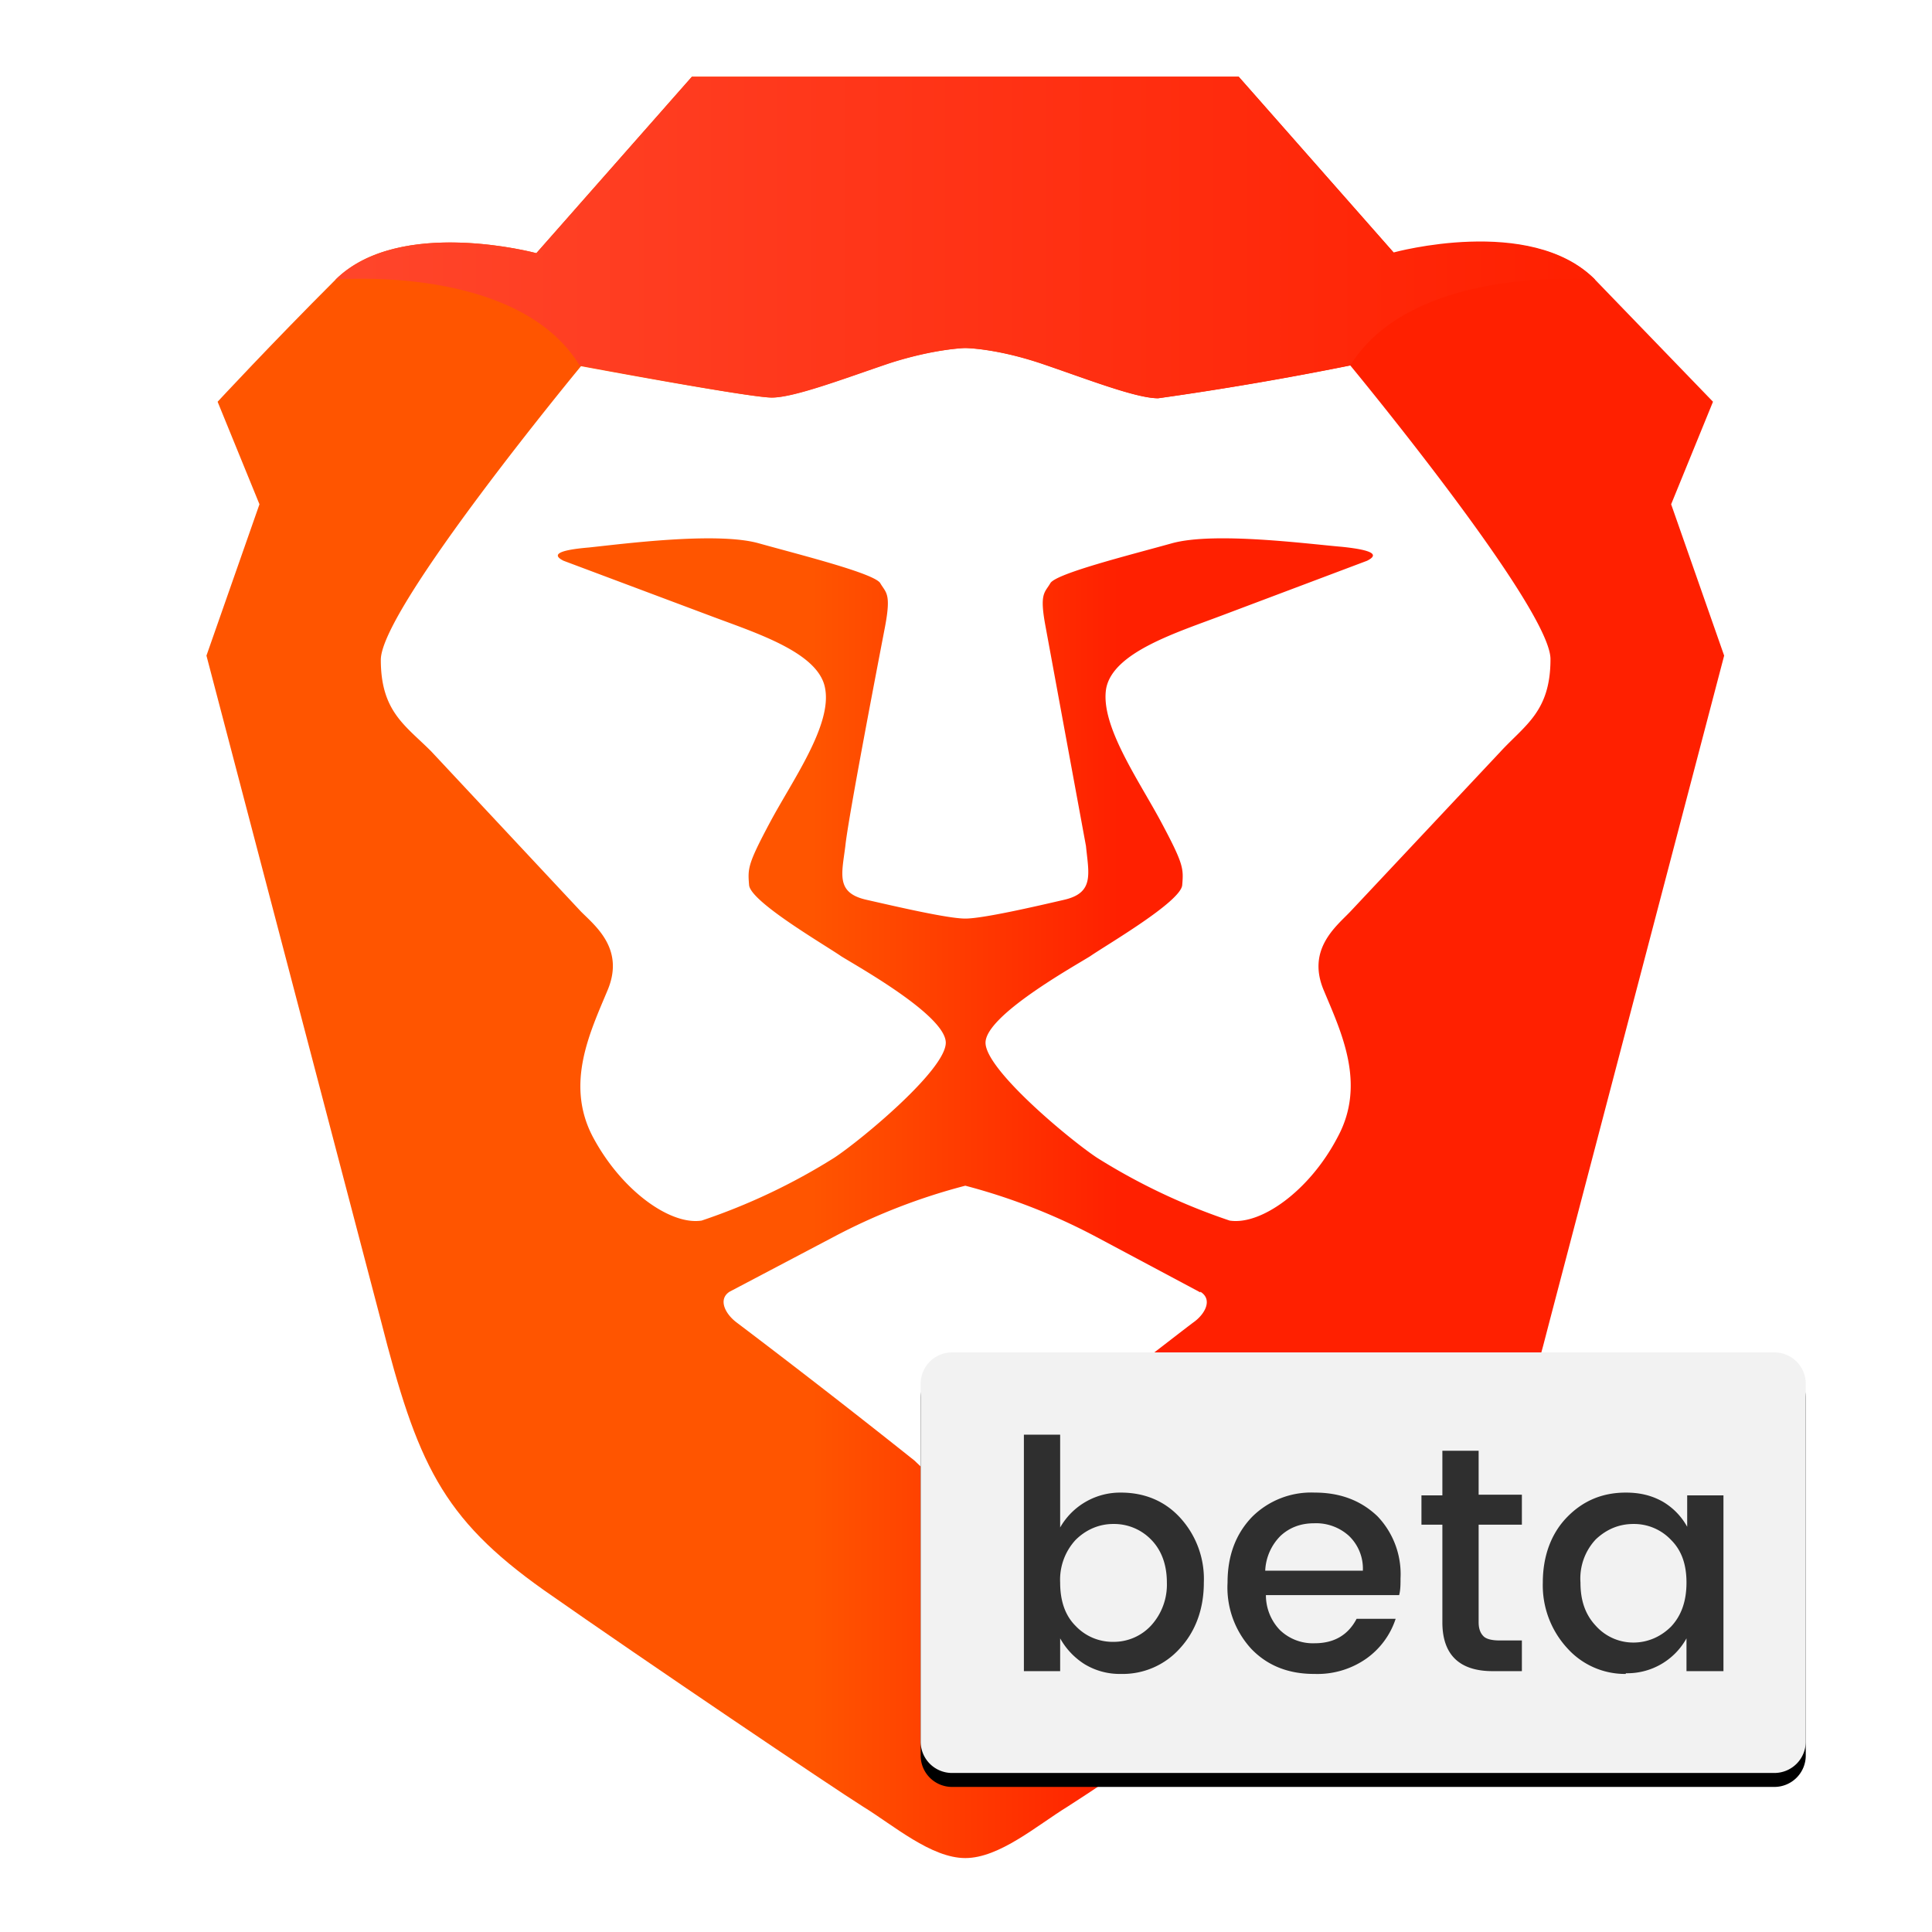
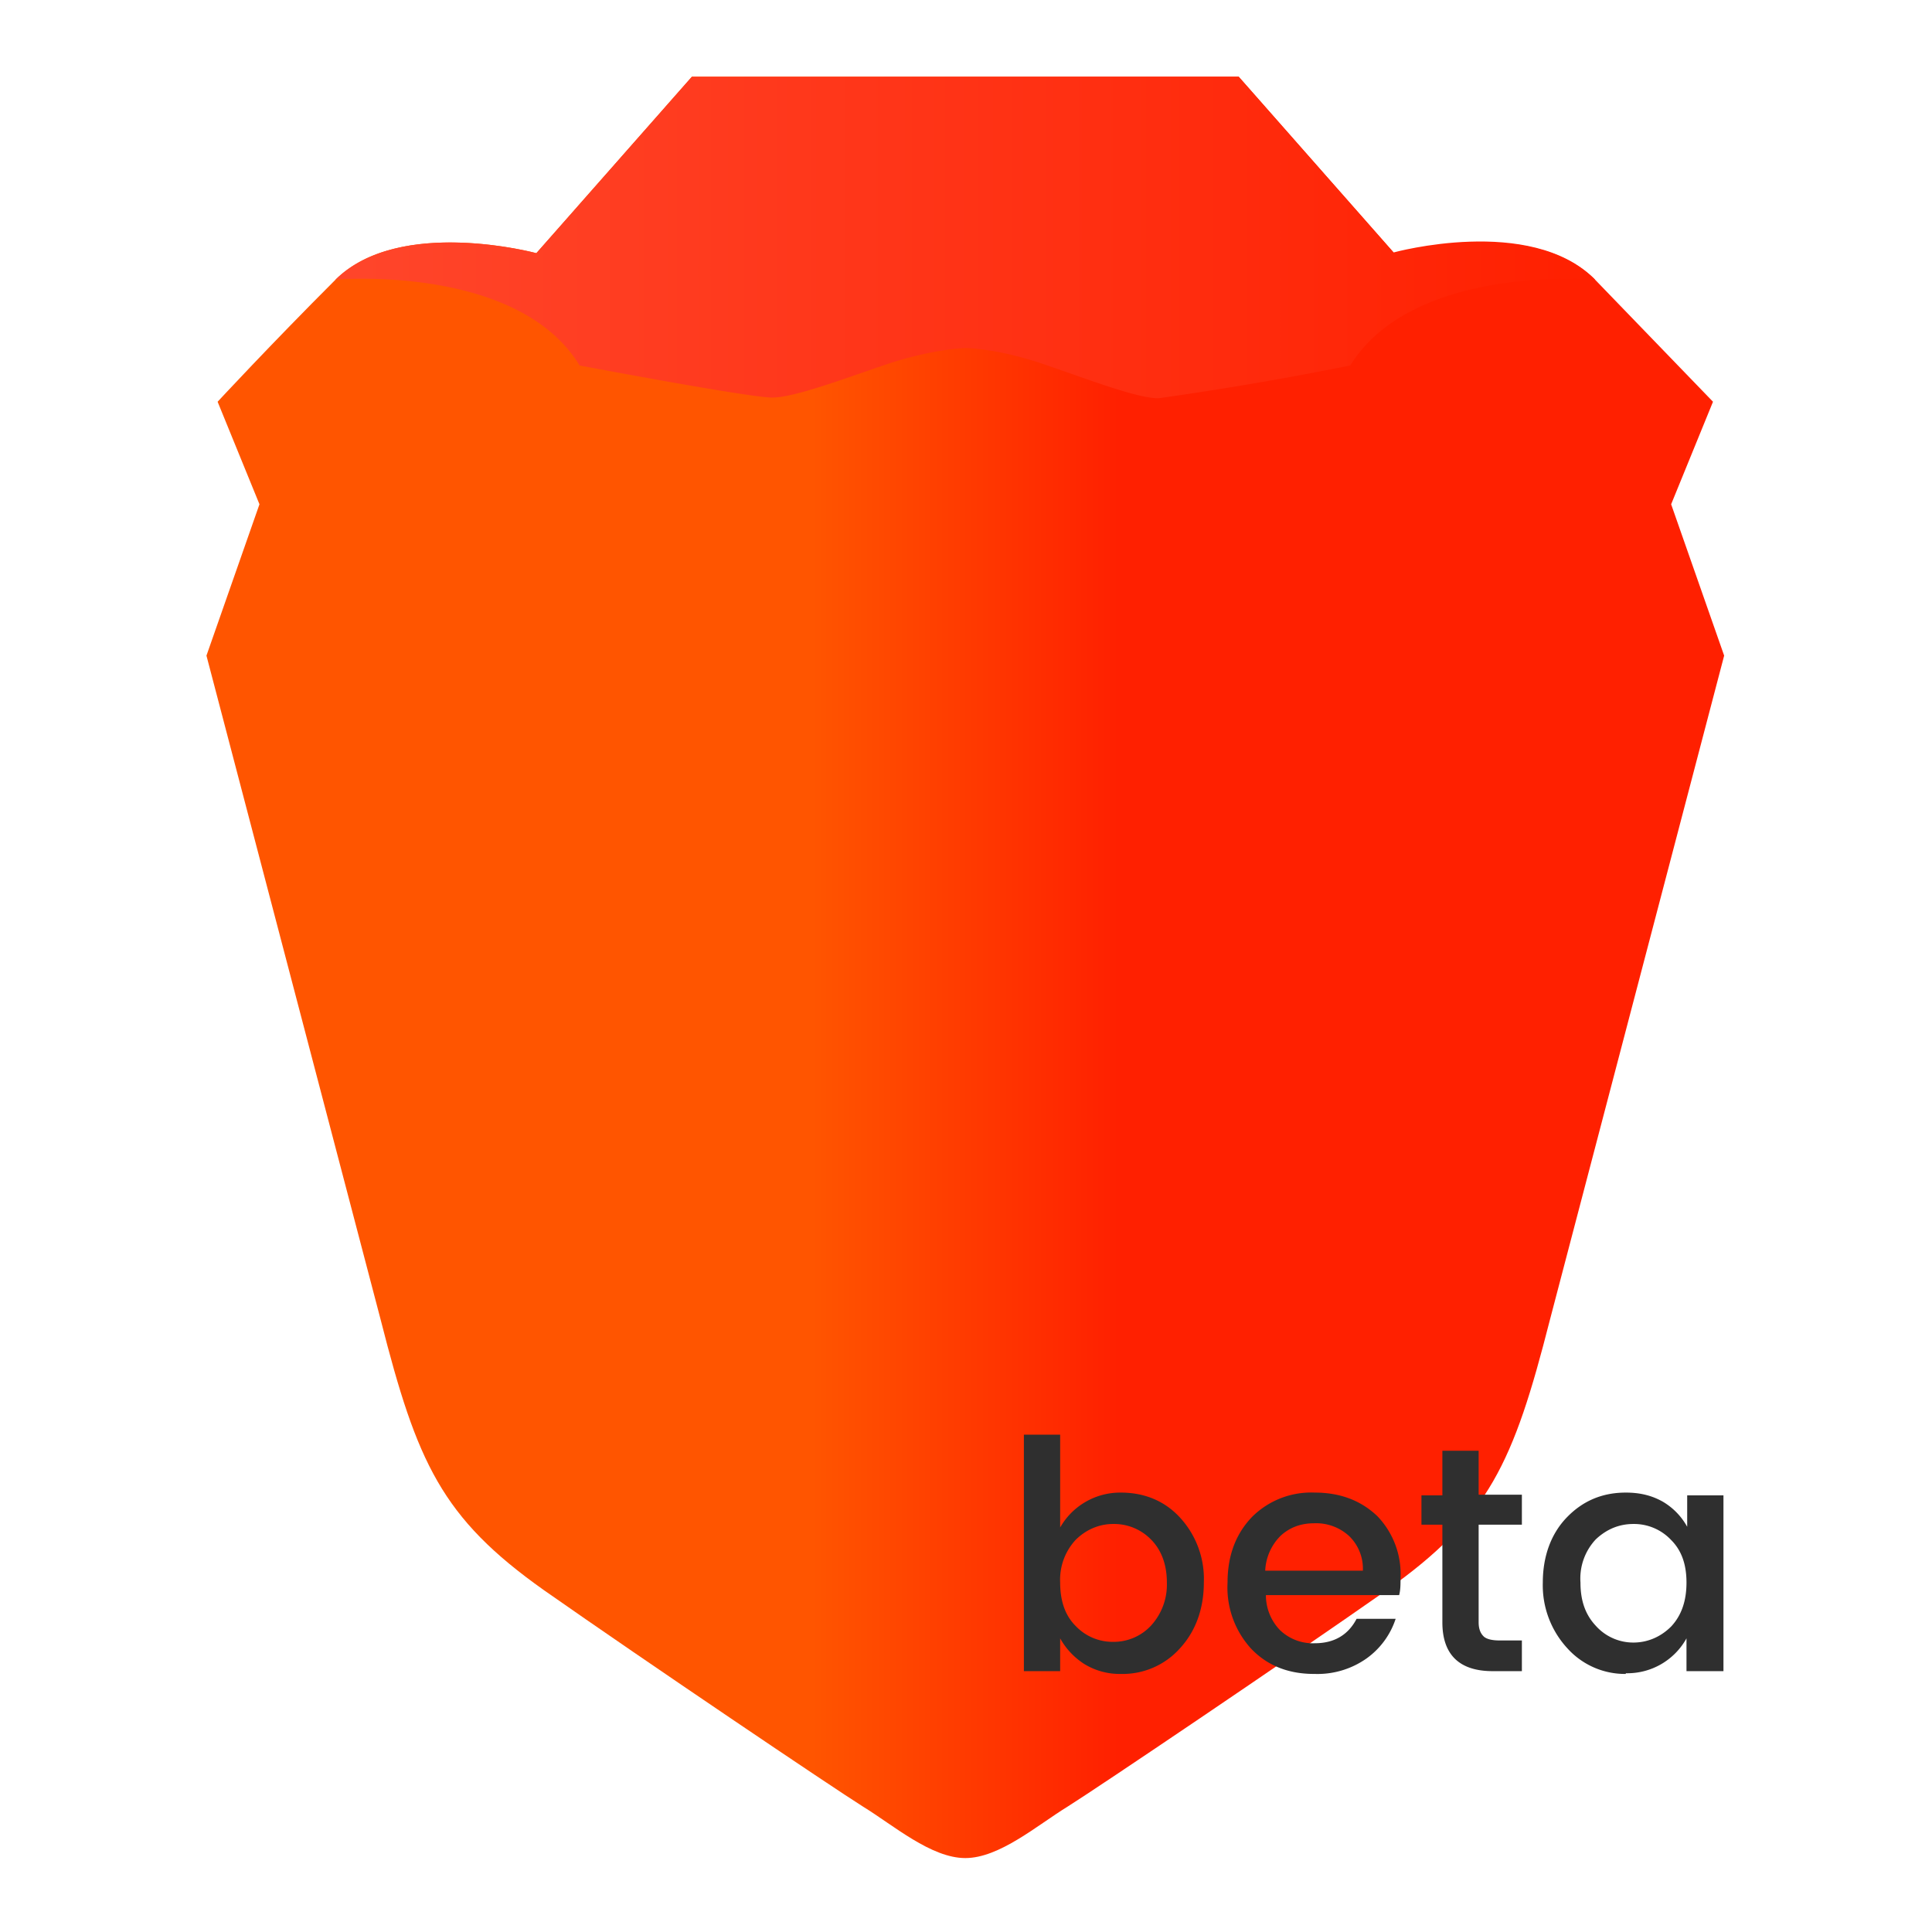
<svg xmlns="http://www.w3.org/2000/svg" xmlns:xlink="http://www.w3.org/1999/xlink" viewBox="-29.5 -11 277 277">
  <defs>
    <linearGradient id="a" y1="50.7%" y2="50.7%">
      <stop stop-color="#f50" offset="0" />
      <stop stop-color="#f50" offset=".4" />
      <stop stop-color="#ff2000" offset=".6" />
    </linearGradient>
    <linearGradient id="b" x1="2.1%" y1="50.7%" y2="50.7%">
      <stop stop-color="#ff452a" offset="0" />
      <stop stop-color="#ff2000" offset="1" />
    </linearGradient>
-     <path id="c" d="M4.5 0h117.8a4.5 4.5 0 0 1 4.6 4.5v51.3a4.5 4.5 0 0 1-4.5 4.5H4.5A4.5 4.5 0 0 1 0 55.8V4.5A4.5 4.5 0 0 1 4.5 0z" />
    <filter id="d" x="-6.7%" y="-10.8%" width="113.4%" height="128.2%">
      <feOffset dy="2" in="a" />
      <feGaussianBlur stdDeviation="2.5" />
      <feColorMatrix values="0 0 0 0 0 0 0 0 0 0 0 0 0 0 0 0 0 0 0.3 0" />
    </filter>
  </defs>
  <path d="M210.1 61.3l6-14.7-17-17.6c-9.2-9.2-28.8-3.8-28.8-3.8L148.1 0H69.7L47.4 25.3S27.8 20 18.6 29.1C9.3 38.4 1.7 46.6 1.7 46.6l6 14.7L.1 83l25 95.3c5.2 20.4 8.7 28.3 23.4 38.7 14.7 10.3 41.4 28.3 45.7 31 4.4 2.7 9.8 7.4 14.7 7.4s10.3-4.7 14.7-7.4c4.3-2.7 31-20.7 45.7-31 14.7-10.4 18.2-18.3 23.4-38.7l25-95.3z" fill="url(#a)" />
-   <path d="M164.1 41.4s28.7 34.7 28.7 42.1c0 7.5-3.6 9.4-7.2 13.3l-21.5 22.9c-2 2.1-6.3 5.4-3.8 11.3 2.5 6 6.1 13.4 2 21-4 7.7-11 12.7-15.5 12a89 89 0 0 1-19-9c-3.8-2.5-16-12.6-16-16.5s12.6-10.9 15-12.4c2.3-1.6 13-7.8 13.2-10.2s.2-3-3-9-8.8-13.9-7.9-19.2c1-5.2 10.1-8 16.7-10.5l20.7-7.8c1.6-.8 1.2-1.5-3.6-2-4.8-.4-18.3-2.2-24.4-.5s-16.5 4.3-17.4 5.7c-.8 1.4-1.6 1.4-.7 6.2l5.8 31.5c.4 4 1.2 6.7-3.1 7.7s-11.7 2.7-14.2 2.7-9.8-1.7-14.2-2.7-3.5-3.7-3-7.7c.4-4 4.8-26.8 5.7-31.5.9-4.8.1-4.8-.7-6.2-.9-1.4-11.3-4-17.4-5.7-6-1.7-19.6.1-24.4.6-4.7.4-5.2 1.1-3.6 1.9l20.8 7.8c6.6 2.5 15.8 5.3 16.7 10.5 1 5.3-4.7 13.2-7.9 19.2s-3.2 6.6-3 9 10.9 8.6 13.2 10.2c2.4 1.5 15 8.5 15 12.4s-12.2 14-16 16.5a89 89 0 0 1-19 9c-4.5.7-11.5-4.3-15.6-12-4-7.6-.4-15 2.1-21 2.5-5.9-1.7-9.2-3.8-11.3l-21.5-23c-3.7-3.7-7.2-5.7-7.2-13.1s28.7-42.1 28.7-42.1S77.9 46 81.1 46s10.3-2.7 16.8-4.9c6.5-2.1 10.9-2.2 10.9-2.2s4.3 0 10.9 2.2c6.5 2.2 13.6 5 16.8 5a473 473 0 0 0 27.5-4.7zm-21.5 132.8c1.8 1.1.7 3.2-1 4.4-1.5 1.1-23.3 18-25.4 19.8-2.1 2-5.2 5-7.3 5s-5.2-3-7.3-5a1306 1306 0 0 0-25.5-19.8c-1.6-1.2-2.7-3.3-1-4.4l15-7.9a87 87 0 0 1 18.8-7.3 87 87 0 0 1 18.7 7.3l15 8z" fill="#fff" />
  <path d="M170.4 25.3L148.1 0H69.7L47.4 25.3S27.8 20 18.6 29.1c0 0 26.1-2.3 35 12.3 0 0 24.3 4.6 27.6 4.6 3.2 0 10.3-2.7 16.8-4.9 6.5-2.1 10.9-2.2 10.9-2.2s4.3 0 10.9 2.2c6.5 2.2 13.6 5 16.8 5a473 473 0 0 0 27.5-4.7c9-14.6 35.1-12.3 35.1-12.3-9.2-9.2-28.8-3.8-28.8-3.8" fill="url(#b)" />
  <g transform="translate(102.5 182.9)">
    <use filter="url(#d)" xlink:href="#c" />
    <use fill="#f2f2f2" xlink:href="#c" />
  </g>
  <path d="M135.5 222.1a8.7 8.7 0 0 0 2.3-6.2c0-2.6-.8-4.7-2.3-6.2a7.4 7.4 0 0 0-5.4-2.2c-2 0-3.9.8-5.4 2.3a8.4 8.4 0 0 0-2.2 6.1c0 2.6.7 4.7 2.2 6.2a7.3 7.3 0 0 0 5.4 2.3 7.3 7.3 0 0 0 5.4-2.3zm-4.3-19.1c3.4 0 6.3 1.2 8.5 3.6a13 13 0 0 1 3.4 9.3c0 3.8-1.2 7-3.4 9.4a11 11 0 0 1-8.5 3.7 9.7 9.7 0 0 1-5.2-1.4 10.3 10.3 0 0 1-3.5-3.7v4.7h-5.2v-33.9h5.2V208a9.9 9.9 0 0 1 8.7-5zm27.7 26c-3.7 0-6.7-1.2-9-3.6a13 13 0 0 1-3.4-9.5c0-3.9 1.2-7 3.5-9.4a12 12 0 0 1 9-3.5c3.6 0 6.6 1.1 9 3.4a12 12 0 0 1 3.3 8.9c0 .8 0 1.7-.2 2.4H152a7.2 7.2 0 0 0 2 5 6.8 6.8 0 0 0 5 1.9c2.8 0 4.8-1.2 6-3.5h5.6a11.3 11.3 0 0 1-4.2 5.7 12.2 12.2 0 0 1-7.4 2.2zm7-14.8a6.5 6.5 0 0 0-2-5 7 7 0 0 0-5-1.8c-1.9 0-3.5.6-4.8 1.8a7.5 7.5 0 0 0-2.2 5zm22.8-6.6h-6.2v14c0 1 .3 1.6.7 2s1.2.6 2.3.6h3.2v4.4h-4.2c-4.8 0-7.2-2.4-7.2-7v-14h-3v-4.2h3V197h5.2v6.3h6.2v4.2zm21.4 14.6c1.5-1.6 2.2-3.7 2.2-6.3s-.7-4.6-2.2-6.1a7.3 7.3 0 0 0-5.4-2.3c-2 0-3.8.7-5.4 2.2a8.2 8.2 0 0 0-2.2 6.2c0 2.6.7 4.6 2.2 6.2a7.2 7.2 0 0 0 5.4 2.4c2 0 3.9-.8 5.4-2.3zm-6.5 6.8a11.1 11.1 0 0 1-8.4-3.7 13.3 13.3 0 0 1-3.5-9.4c0-3.8 1.2-7 3.4-9.3 2.3-2.4 5.1-3.6 8.5-3.6 2 0 3.7.4 5.3 1.3a9.5 9.5 0 0 1 3.5 3.6v-4.5h5.2v25.2h-5.3v-4.7a9.7 9.7 0 0 1-8.7 5z" fill="#2f2f2f" />
</svg>